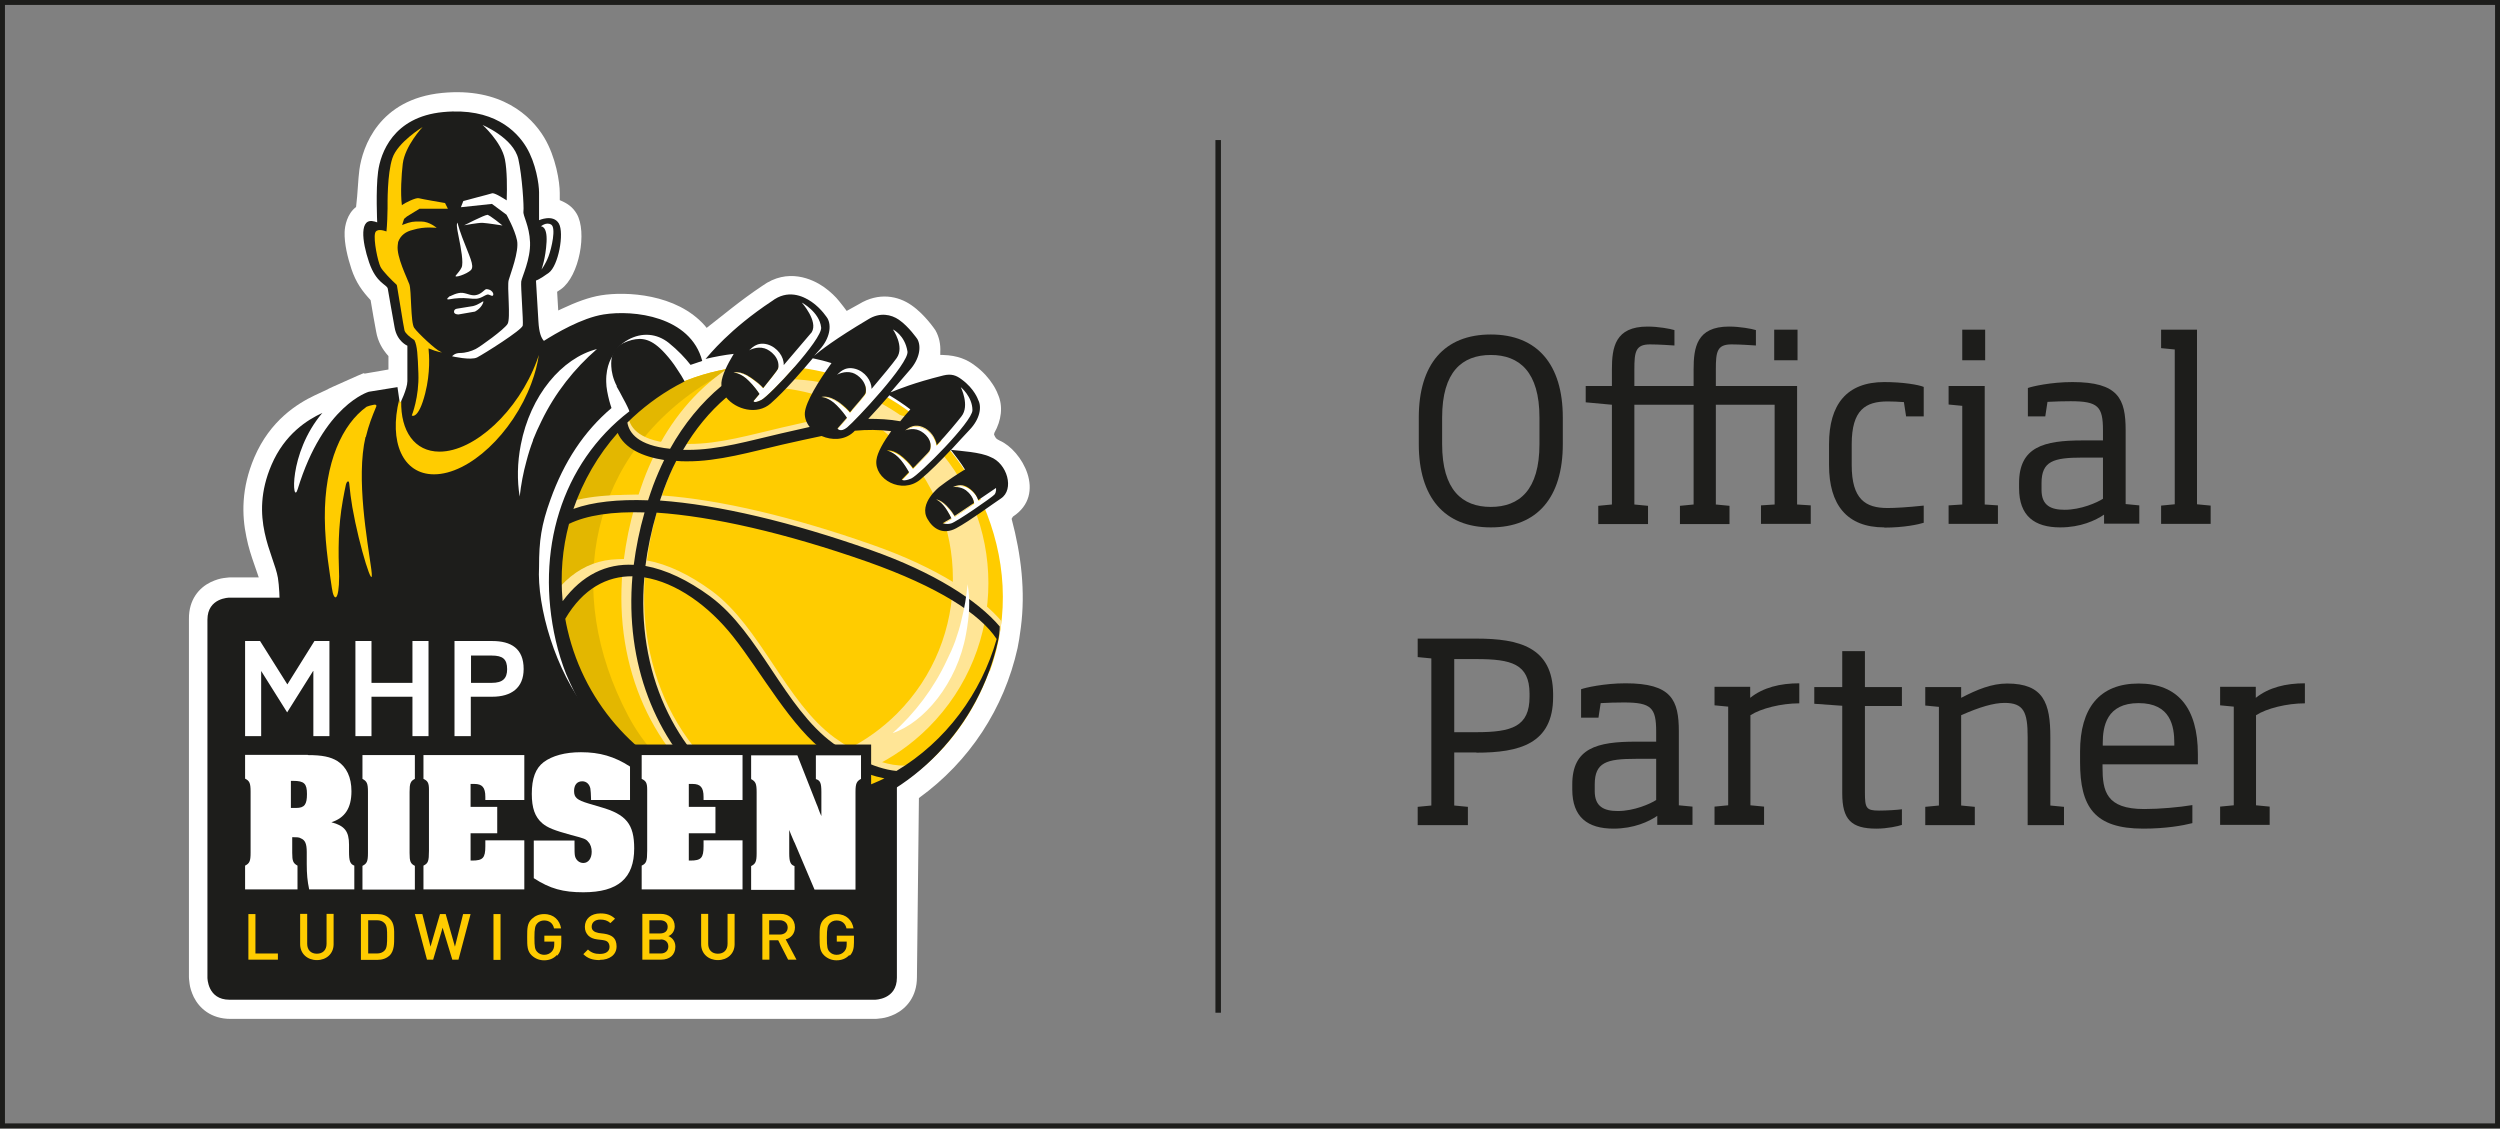
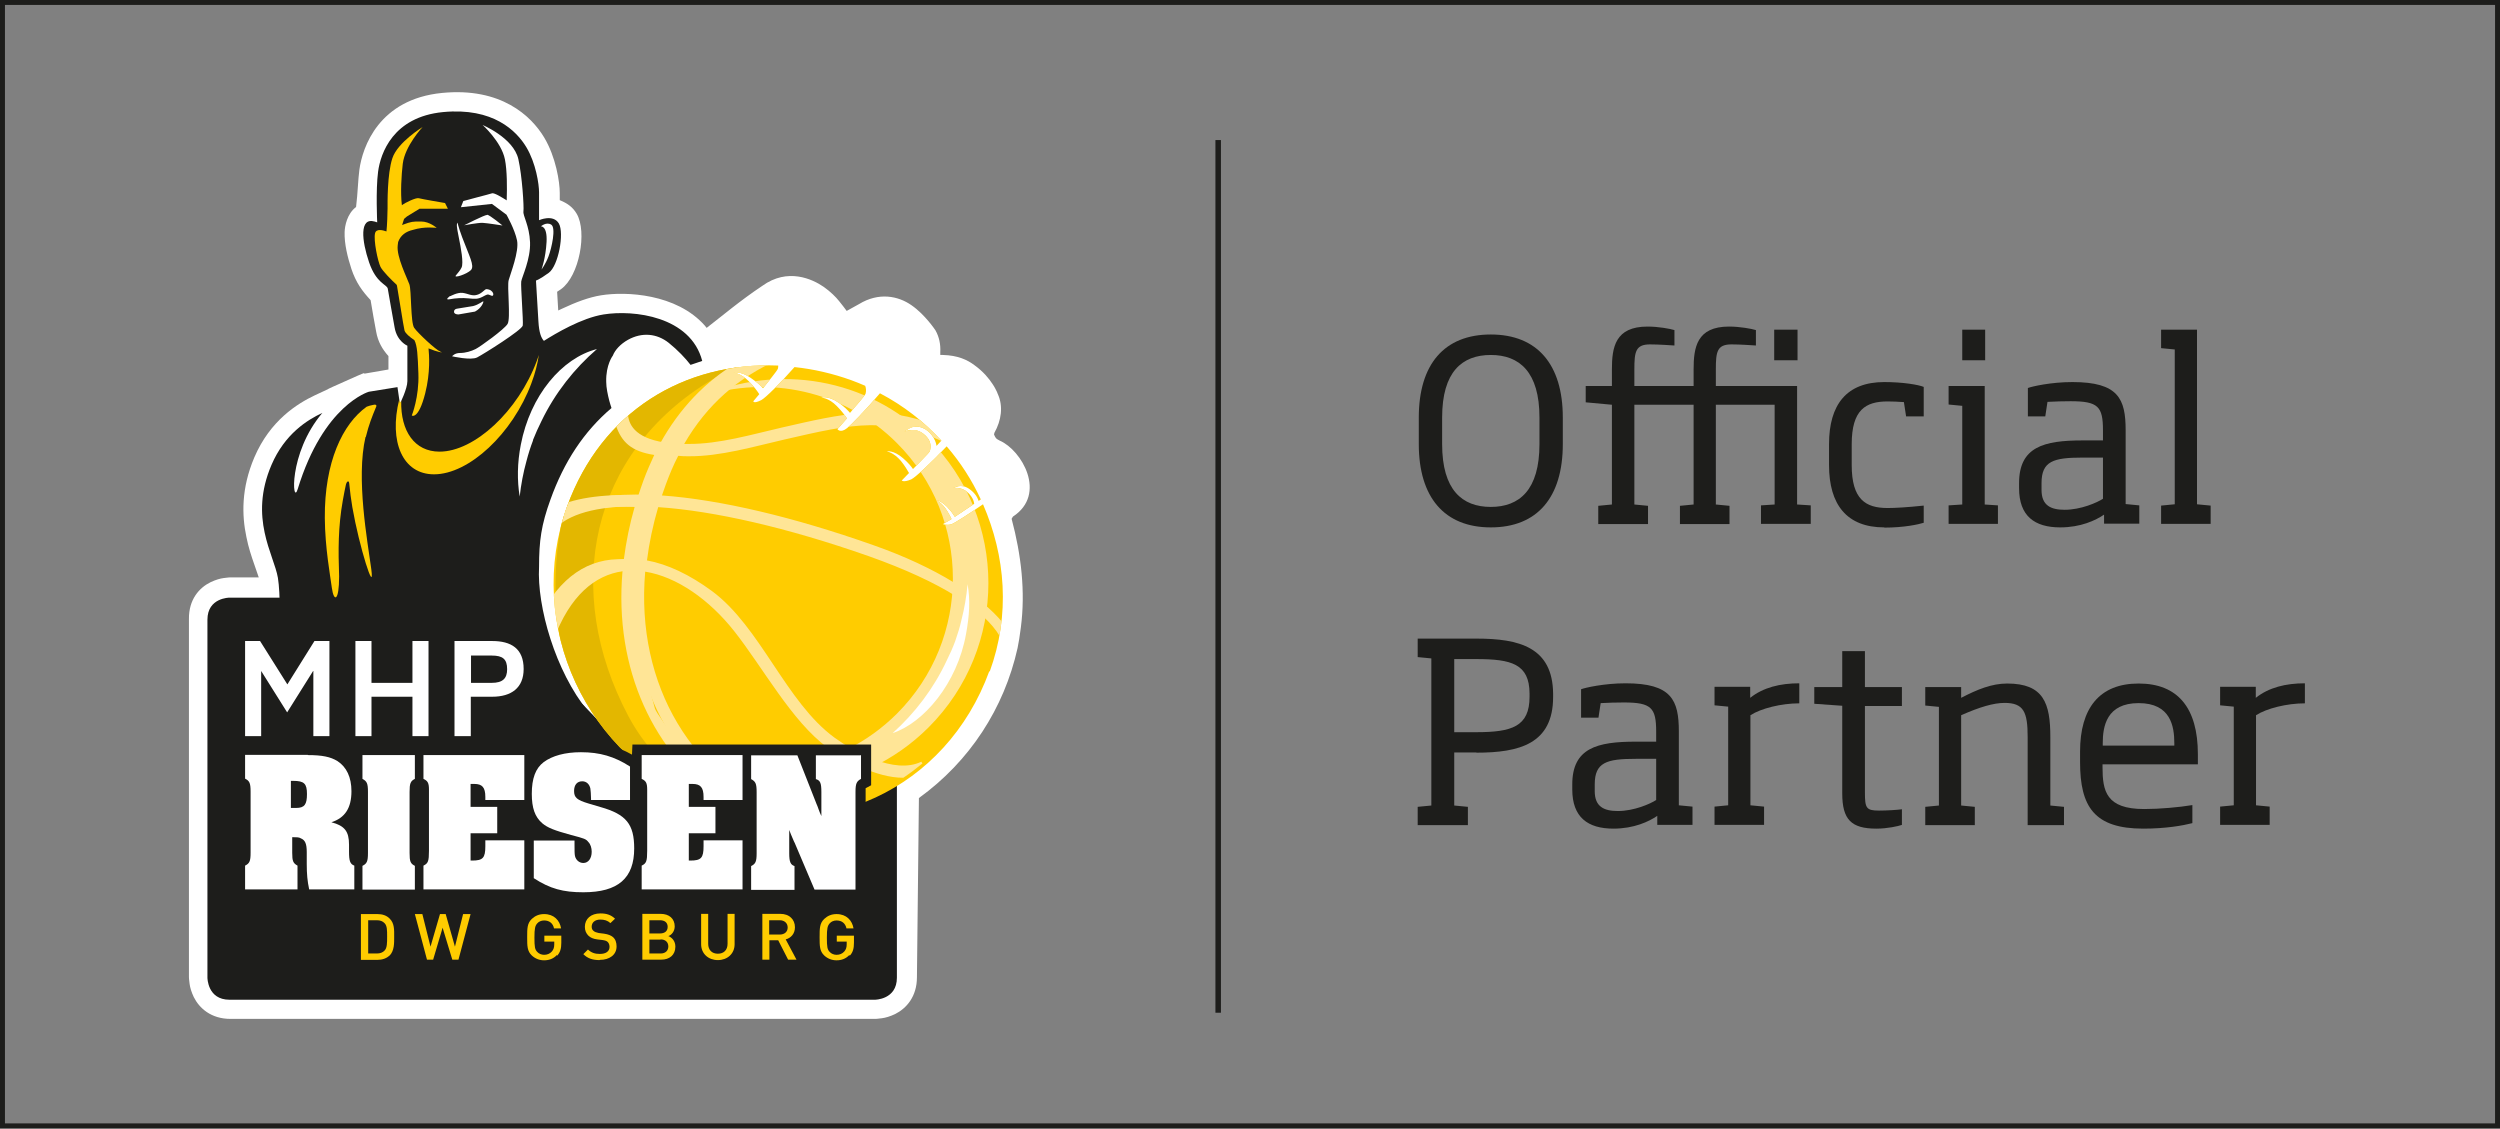
<svg xmlns="http://www.w3.org/2000/svg" id="a" viewBox="0 0 113.53 51.25">
  <rect x="0" y="0" width="113.53" height="51.25" fill="#808080" stroke="none" />
  <defs>
    <style>.c,.d{fill:#fc0;}.d{fill-rule:evenodd;}.e{fill:#e3b700;}.f{stroke-width:.23px;}.f,.g{fill:none;stroke:#1d1d1b;stroke-miterlimit:10;}.g{stroke-width:.25px;}.h{fill:#1d1d1b;}.i{fill:#fff;}.j{clip-path:url(#b);}.k{fill:#ffe596;}</style>
    <clipPath id="b">
      <path class="c" d="M44.93,30.47c-1.96,5.38-7.53,7.95-12.91,5.99-5.38-1.96-8.22-8.11-6.26-13.48,1.56-4.28,5.29-6.55,9.58-6.38,0,.04,0,.08-.01.13-.02.1-.5.66-.68.9-.1-.12-.3-.29-.56-.47-.51-.35-.79-.23-.79-.23,0,0,.33,0,.7.38.23.23.39.45.48.59l-.27.32s0,.13.36-.05c.18-.09.87-.77,1.51-1.5.86.09,1.73.29,2.59.6.21.08.42.16.62.25.04.11.05.22.02.35-.02.1-.52.64-.71.88-.1-.12-.26-.28-.51-.46-.51-.35-.79-.23-.79-.23,0,0,.33,0,.7.38.21.21.37.42.46.56l-.43.49s.13.2.44-.05c.18-.14.86-.84,1.49-1.58,1.07.56,2,1.29,2.79,2.15l-.22.24c-.04-.31-.3-.69-.64-.82-.47-.19-.74.14-.82.17,0,0,.35-.16.68-.01.25.11.62.44.48.88-.01.05-.14.19-.3.35-.1.1-.21.22-.3.31l-.17.17c-.08-.12-.22-.29-.45-.49-.45-.39-.74-.31-.74-.31,0,0,.31.04.64.43.17.21.29.41.37.55l-.33.34s.08.1.43-.05c.18-.08.93-.78,1.61-1.5.63.73,1.15,1.54,1.55,2.41l-.1.07c-.06-.2-.21-.4-.43-.55-.38-.26-.65-.05-.72-.04,0,0,.31-.05.58.14.15.11.35.34.37.58-.3.2-.63.42-.88.59-.06-.09-.13-.21-.24-.33-.35-.42-.6-.42-.6-.42,0,0,.26.1.5.5.09.14.15.26.19.35-.13.09-.39.22-.39.23,0,0,.16.07.38.01.14-.04.9-.54,1.44-.91,1.02,2.35,1.25,5.01.3,7.61Z" />
    </clipPath>
  </defs>
  <rect class="f" x=".11" y=".11" width="113.31" height="51.02" />
  <path class="i" d="M16.54,16.97l1.1-.19v-.61c-.27-.3-.48-.65-.56-1.12-.06-.31-.18-.99-.25-1.42-.38-.41-.66-.79-.87-1.41-.17-.52-.33-1.15-.31-1.69.01-.27.11-.82.52-1.13.08-.66.09-1.25.15-1.69.14-1.04.89-3.21,3.76-3.49,2.67-.26,4.04,1.04,4.63,2.02.54.9.71,2.04.71,2.52v.33c.37.15.6.33.77.62.48.82.12,2.82-.71,3.42l-.18.12.05.85.17-.08c.64-.3,1.22-.52,1.78-.61,1.12-.18,3.42-.08,4.71,1.38l.08.1c.69-.53,1.51-1.23,2.53-1.91,1.15-.83,2.27-.31,2.79.05.31.22.55.46.7.65.1.12.29.37.34.44l.56-.31c.9-.55,1.78-.37,2.38.05.32.22.59.51.76.71.19.22.33.43.33.43.17.3.24.64.22.99v.13s.12,0,.12,0c.68.02,1.11.22,1.44.47.4.29.66.61.82.86.09.13.15.26.19.34l.04.1c.26.56.16,1.21-.15,1.76l-.02.08c.06.15.11.2.17.23.03.02.06.03.09.05,1,.43,2.16,2.43.6,3.45l-.06.1c.44,1.65.63,3.31.42,4.93-.05.41-.1.69-.15.94-.61,2.74-2.18,5.15-4.48,6.81l-.09,8.14c0,.89-.49,1.42-.99,1.67-.23.11-.44.17-.6.19-.19.03-.31.03-.31.03H10.47c-.89,0-1.42-.49-1.67-.99-.11-.23-.17-.44-.19-.6-.03-.19-.03-.31-.03-.31v-16.26c-.01-.89.47-1.42.98-1.67.23-.11.44-.17.6-.19.19-.03.31-.03.31-.03h1.28l-.2-.58c-.13-.37-.27-.79-.36-1.25-.21-.99-.24-2.21.36-3.62.72-1.68,1.95-2.44,2.75-2.82l.58-.27.05-.03s.1-.05.17-.08c.15-.07.35-.15.56-.25.42-.19.83-.37.88-.38Z" />
  <path class="h" d="M9.42,28.14c0-1,1-1,1-1h11.35c1,0,1,1,1,1l4.76,4.96c1.01,1.02,2.05,2.7,3.47,3.22,3.4,1.24,7.02.58,9.73-1.42v9.5c0,1-1,1-1,1H10.42c-1,0-1-1-1-1v-16.25Z" />
  <path class="h" d="M24.2,19.99c.12-.3.25-.59.39-.87.62-1.28,1.49-2.38,2.52-3.27-1.6.41-3.03,2.11-3.46,4.35-.16.82-.17,1.62-.05,2.35.06-.54.16-1.08.31-1.62.08-.31.18-.63.3-.94ZM20.78,10.11c-.05.07-.05.16.05.65.1.49.23,1.18.13,1.39-.06.13-.18.26-.26.36-.11.14.51-.06.69-.25.17-.19-.08-.63-.4-1.48-.2-.54-.21-.67-.21-.67ZM20.44,13.44s-.28.2-.02.15c.26-.05.57-.07.86-.04.29.03.41.04.63-.07.22-.11.21-.14.39-.06.17.09.15-.27-.21-.29-.08,0-.2.2-.43.26-.23.07-.41-.06-.65-.09-.24-.03-.56.15-.56.15ZM21.48,13.9l-.74.12c-.1.02-.13.09-.12.15,0,.07.09.11.2.11l.75-.13c.3-.16.39-.42.38-.46,0-.04-.21.15-.47.21ZM21.89,5.65s.88.78,1.04,1.59c.1.5.1,1.29.08,1.86-.16-.1-.56-.36-.67-.32-.15.05-1.22.32-1.3.35l-.11.28,1.41-.15.66.49s.38.67.48,1.17c.1.5-.3,1.51-.38,1.8-.08.29.1,1.74-.05,1.99-.15.25-1.25,1.04-1.45,1.14-.2.1-.46.18-.71.18s-.36.15-.36.15c0,0,.86.2,1.14.05.29-.15,2.05-1.25,2.07-1.45.03-.2-.1-1.8-.07-2,.03-.2.43-1.01.4-1.78-.03-.76-.33-1.2-.3-1.4.03-.2-.06-1.62-.23-2.37-.22-.98-1.66-1.57-1.66-1.57ZM22.12,9.76c-.12,0-1.04.47-1.04.47,0,0,.64-.12.84-.11.2.01.9.12.9.12,0,0-.58-.48-.7-.49ZM24.56,10.28s.3-.04.26.71c-.04.74-.23,1.25-.23,1.25,0,0,.18-.23.32-.6.14-.37.35-1.3.12-1.44-.23-.14-.48.09-.48.09ZM26.67,32.28c-.08-.17-14.39.07-14.39.07.3-.15.57-4.71.34-6.11-.18-1.06-1.33-2.71-.29-5.13.6-1.4,1.62-2.04,2.31-2.36-1.57,1.85-1.36,4.26-1.12,3.46,1.17-3.83,3.23-4.42,3.23-4.42l1.3-.21.11.76s.34-.68.34-1.03,0-1.61,0-1.61c0,0-.47-.19-.58-.83-.08-.4-.27-1.56-.31-1.76-.04-.2-.52-.23-.85-1.2-.33-.97-.45-2.05.25-1.85.05.01.12.04.12.04,0,0-.07-1.47.04-2.3.11-.84.68-2.49,2.95-2.71,2.28-.22,3.34.86,3.78,1.59.44.73.58,1.69.58,2.06v1.26s.64-.29.9.15c.25.44-.02,1.92-.46,2.24-.44.32-.58.35-.58.35,0,0,.07,1.15.11,1.84.03.54.13.77.25.9.52-.33,1.71-1.04,2.71-1.2,1.36-.22,3.95.08,4.48,2.11-.19.06-.42.15-.53.18-.24-.31-.58-.67-.99-1-.54-.43-1.22-.49-1.85-.14-.34.19-.59.46-.69.72,0,0-.32.41-.3,1.19,0,.26.07.59.14.86.03.12.07.23.1.33-1.26,1.07-2.16,2.45-2.77,4.15-.42,1.16-.52,1.88-.52,3.06-.1,1.81.74,4.74,2.22,6.56Z" />
-   <polygon class="c" points="11.28 43.58 11.28 41.51 11.6 41.51 11.6 43.3 12.62 43.3 12.62 43.58 11.28 43.58" />
-   <path class="c" d="M14.39,43.6c-.43,0-.76-.29-.76-.72v-1.38h.32v1.36c0,.28.17.45.44.45s.44-.17.44-.45v-1.36h.32v1.38c0,.43-.33.72-.76.72Z" />
  <path class="c" d="M17.47,41.93c-.09-.1-.21-.14-.36-.14h-.39v1.51h.39c.15,0,.27-.04.36-.14.11-.12.11-.34.11-.63s0-.48-.11-.6ZM17.69,43.39c-.13.13-.33.2-.55.2h-.75v-2.08h.75c.22,0,.41.06.55.2.23.22.21.53.21.83s.01.63-.21.86Z" />
  <polygon class="c" points="20.82 43.58 20.54 43.58 20.1 42.13 19.67 43.58 19.39 43.58 18.84 41.51 19.18 41.51 19.55 42.99 19.98 41.51 20.24 41.51 20.66 42.99 21.03 41.51 21.37 41.51 20.82 43.58" />
-   <rect class="c" x="22.41" y="41.51" width=".32" height="2.08" />
  <path class="c" d="M25.29,43.37c-.16.17-.36.24-.58.24s-.41-.08-.56-.22c-.21-.2-.21-.43-.21-.83s0-.63.21-.83c.15-.14.33-.22.56-.22.45,0,.71.29.77.65h-.32c-.05-.23-.21-.36-.45-.36-.13,0-.24.05-.31.13-.1.11-.13.23-.13.65s.02.54.13.65c.07.08.19.13.31.13.14,0,.26-.05.35-.15.08-.09.11-.19.11-.33v-.12h-.45v-.27h.77v.32c0,.27-.05.44-.19.59Z" />
  <path class="c" d="M27.24,43.6c-.32,0-.55-.07-.75-.27l.21-.21c.16.15.32.2.54.2.28,0,.44-.12.44-.32,0-.09-.03-.17-.08-.22-.05-.05-.11-.07-.23-.09l-.25-.03c-.17-.02-.31-.08-.4-.17-.1-.1-.16-.23-.16-.4,0-.36.27-.61.71-.61.28,0,.48.07.66.24l-.21.2c-.13-.12-.28-.16-.46-.16-.25,0-.39.14-.39.32,0,.08.02.14.08.19.05.05.14.08.24.1l.24.03c.2.03.31.08.4.15.12.1.17.25.17.43,0,.38-.32.61-.76.61Z" />
  <path class="c" d="M29.97,41.79h-.48v.6h.48c.21,0,.35-.1.35-.3s-.14-.3-.35-.3ZM30,42.67h-.51v.63h.51c.22,0,.35-.13.35-.32s-.13-.32-.35-.32ZM30.03,43.58h-.86v-2.08h.83c.39,0,.64.22.64.57,0,.22-.14.39-.29.44.16.06.32.22.32.48,0,.38-.27.59-.64.59Z" />
  <path class="c" d="M32.6,43.6c-.43,0-.76-.29-.76-.72v-1.38h.32v1.36c0,.28.17.45.44.45s.44-.17.44-.45v-1.36h.32v1.38c0,.43-.33.72-.76.72Z" />
-   <path class="c" d="M35.41,41.79h-.48v.65h.48c.21,0,.36-.12.36-.32s-.15-.33-.36-.33ZM35.79,43.58l-.45-.88h-.4v.88h-.32v-2.08h.82c.4,0,.66.25.66.61,0,.3-.19.49-.42.55l.49.92h-.38Z" />
+   <path class="c" d="M35.41,41.79h-.48v.65h.48c.21,0,.36-.12.36-.32s-.15-.33-.36-.33ZM35.79,43.58l-.45-.88h-.4v.88h-.32v-2.08h.82c.4,0,.66.25.66.61,0,.3-.19.49-.42.55l.49.92h-.38" />
  <path class="c" d="M38.57,43.37c-.16.17-.36.24-.58.24s-.41-.08-.56-.22c-.21-.2-.21-.43-.21-.83s0-.63.21-.83c.15-.14.33-.22.56-.22.45,0,.71.29.77.65h-.32c-.05-.23-.21-.36-.45-.36-.13,0-.24.05-.31.13-.1.11-.13.23-.13.65s.02.54.13.65c.07.08.19.13.31.13.14,0,.26-.05.35-.15.08-.09.11-.19.11-.33v-.12h-.45v-.27h.78v.32c0,.27-.05.44-.19.59Z" />
  <path class="d" d="M24.47,16.12c-.06.41-.17.84-.34,1.29-.85,2.28-2.83,4.13-4.42,4.13-1.42,0-2.06-1.47-1.58-3.4,0,.06.02.09.02.12,0,.05.03.02.07-.05-.03,1.36.6,2.3,1.74,2.3,1.59,0,3.58-1.85,4.42-4.13.03-.09.06-.17.09-.26Z" />
  <path class="c" d="M16.6,19.84c-.44,1.88.09,4.74.26,6,.17,1.26-.55-1.02-.86-2.81-.14-.82-.12-1.13-.17-1.16-.04-.03-.09.02-.12.13-.04.19-.09.42-.14.71-.22,1.23-.21,2.28-.17,3.47,0,1.14-.24,1.17-.33.52-.07-.54-.31-1.82-.32-3.17-.02-2.55.81-4.28,1.9-5.06l.15-.05.18-.04s.08-.02.1.02c.03.03.01.04-.01.1-.17.41-.32.78-.46,1.35Z" />
  <path class="c" d="M18,12.92c-.19-.17-.62-.6-.72-.8-.13-.27-.32-1.21-.25-1.52.05-.24.38-.14.52-.09.03-.27.05-.83.05-1.05,0-.2-.02-1.56.22-2.28.24-.72,1.37-1.41,1.37-1.41,0,0-.8.85-.9,1.67-.06.51-.11,1.31-.04,1.88.15-.12.64-.35.76-.32.15.04,1.13.21,1.2.22l.13.26h-1.29s-.57.35-.57.35l-.13.11s-.04.11-.09.28l.05-.02c.34-.13.45-.15.82-.14.38,0,.7.29.7.29,0,0-.54-.08-1.08.09-.31.07-.56.24-.67.55l-.02.16c-.06.51.43,1.48.53,1.76.1.28.05,1.74.22,1.98.17.24.98,1,1.19,1.08.21.08-.19,0-.49-.13l-.05-.02c.03.3.09,1.09-.15,2.04-.31,1.22-.61,1.01-.61,1.01,0,0,.34-.84.3-1.91-.03-.84-.05-1.25-.18-1.51-.22-.15-.41-.31-.45-.44-.05-.2-.3-1.83-.34-2.02,0-.02-.01-.04-.02-.06Z" />
  <path class="c" d="M44.93,30.47c-1.96,5.38-7.53,7.95-12.91,5.99-5.38-1.96-8.22-8.11-6.26-13.48,1.56-4.28,5.29-6.55,9.58-6.38,0,.04,0,.08-.01.13-.02.1-.5.66-.68.9-.1-.12-.3-.29-.56-.47-.51-.35-.79-.23-.79-.23,0,0,.33,0,.7.38.23.23.39.45.48.59l-.27.32s0,.13.36-.05c.18-.09.87-.77,1.51-1.5.86.09,1.73.29,2.59.6.21.08.42.16.62.25.04.11.05.22.02.35-.02.1-.52.64-.71.88-.1-.12-.26-.28-.51-.46-.51-.35-.79-.23-.79-.23,0,0,.33,0,.7.38.21.21.37.42.46.56l-.43.49s.13.2.44-.05c.18-.14.86-.84,1.49-1.58,1.07.56,2,1.29,2.79,2.15l-.22.24c-.04-.31-.3-.69-.64-.82-.47-.19-.74.14-.82.17,0,0,.35-.16.68-.01.25.11.62.44.48.88-.01.05-.14.19-.3.35-.1.1-.21.22-.3.31l-.17.17c-.08-.12-.22-.29-.45-.49-.45-.39-.74-.31-.74-.31,0,0,.31.04.64.43.17.21.29.41.37.55l-.33.34s.08.1.43-.05c.18-.08.93-.78,1.61-1.5.63.73,1.15,1.54,1.55,2.41l-.1.07c-.06-.2-.21-.4-.43-.55-.38-.26-.65-.05-.72-.04,0,0,.31-.05.58.14.15.11.35.34.37.58-.3.2-.63.42-.88.59-.06-.09-.13-.21-.24-.33-.35-.42-.6-.42-.6-.42,0,0,.26.1.5.5.09.14.15.26.19.35-.13.09-.39.22-.39.23,0,0,.16.07.38.01.14-.04.9-.54,1.44-.91,1.02,2.35,1.25,5.01.3,7.61Z" />
  <g class="j">
    <path class="e" d="M40.21,16.02c-2.81-.56-6.98-1.71-9.55-.18-5.56,3.32-7.09,12.12-3.48,17.83,2.15,3.41,10.22,3.33,13.89,3.74-3.27-.66-9.66.53-12.54-4.9-3.01-5.68-1.76-11.95,3.81-15.27,2.24-1.34,5.39-1.5,7.87-1.22Z" />
    <path class="k" d="M42.17,33.03c-3.11,3.11-7.87,3.54-11.45,1.31,0-.1,0-.19,0-.29,3.25,1.61,7.3,1.06,10.01-1.64,3.39-3.39,3.39-8.9,0-12.29-2.4-2.4-5.85-3.1-8.86-2.11,3.4-1.51,7.52-.87,10.3,1.92,3.62,3.62,3.62,9.48,0,13.1Z" />
    <path class="k" d="M42.55,19.35c.32.32.63.66.9,1.02l-.13-.07c-2.89-1.49-4.64-1.04-7.7-.34-1.39.32-2.91.77-4.34.76-.16,0-.32,0-.48-.02-.21.4-.39.83-.56,1.29-.06.17-.12.34-.18.51,2.65.19,5.98.98,9.58,2.25,2.91,1.02,4.91,2.33,5.9,3.53-.03.25-.08.36-.14.61-.69-1.17-2.61-2.45-5.94-3.63-3.73-1.31-7.04-2.06-9.57-2.23-.24.82-.41,1.63-.51,2.42.93.17,1.93.64,2.95,1.39,2.21,1.63,3.36,5.05,5.57,6.66.85.62,2.72,1.69,3.94,1.09l.05.08c-.28.23-.57.45-.87.65-1.24,0-2.62-.78-3.45-1.38-1.6-1.16-2.94-3.65-4.23-5.28-1.12-1.42-2.6-2.47-4.04-2.7-.45,5.2,2.19,9.47,6.53,11.09-.45.03-.91.02-1.37-.01-3.88-2.01-6.12-6.2-5.7-11.13-1.28-.01-2.49.69-3.33,2.45-.14.29-.23.53-.28.69-.08-.32-.14-.65-.18-.98.93-1.9,2.27-2.77,3.85-2.69.1-.78.26-1.58.49-2.38-1.91-.06-3.32.25-4.05.95.07-.26.16-.52.25-.78l.03-.07c.93-.5,2.28-.69,3.94-.63.07-.22.15-.44.23-.67.15-.41.32-.79.49-1.16-1.04-.16-1.9-.58-2.16-1.37.16-.15.32-.3.48-.42.05.49.39,1.12,1.94,1.28.89-1.61,2.07-2.84,3.54-3.71.44-.05.89-.08,1.34-.08-1.81.79-3.24,2.04-4.27,3.82h.2c1.39.01,2.87-.43,4.22-.74,2.83-.65,4.59-1.07,7.05-.08Z" />
    <path class="k" d="M28.8,25.97c-.16,1.86.07,3.6.64,5.14.14.48.26.89.3,1.06.09.35,2.44,3.34,3.17,4.26-3.23-2.18-5.03-6.04-4.64-10.5-1.28-.01-2.49.69-3.33,2.45-.14.29-.23.53-.28.69-.08-.32-.14-.65-.18-.98.93-1.9,2.27-2.77,3.85-2.69.1-.78.26-1.58.49-2.38-1.91-.06-3.32.25-4.05.95.07-.26.16-.52.25-.78l.03-.07c.93-.5,2.28-.69,3.94-.63.07-.22.15-.44.23-.67.15-.41.32-.79.49-1.16-1.04-.16-1.49-.58-1.75-1.37.16-.15-.1-.3.07-.42.05.49.39,1.12,1.94,1.28.89-1.61,2.07-2.84,3.54-3.71.44-.05.89-.08,1.34-.08-1.81.79-3.24,2.04-4.27,3.82h.2s.12,0,.12,0c-.12.19-.24.37-.34.54-.09,0-.17,0-.26-.01-.21.4-.39.83-.56,1.29-.06.17-.12.34-.18.51h.17c-.05.18-.1.36-.15.55h-.19c-.24.81-.41,1.62-.51,2.41.06.01.12.02.18.04-.03.2-.06.37-.08.51-.05-.01-.11-.02-.16-.03Z" />
  </g>
-   <path class="h" d="M28.02,17.55c-.19-.35-.25-.69-.26-.91-.05-.79.39-1.05.93-1.2.46-.11.89-.08,1.52.62.19.21.37.44.51.66.17.25.3.46.37.6-.14.08-.23.12-.36.19-.83.46-1.58,1.03-2.24,1.68.08.47.48,1.04,1.94,1.19.63-1.13,1.42-2.09,2.33-2.85,0-.05,0-.1,0-.15.03-.34.26-.81.56-1.31-.43.05-.86.13-1.28.23.17-.18,1.07-1.34,3.02-2.63.7-.53,1.38-.25,1.8.04.45.31.72.75.72.75.18.32.12.89-.36,1.42l-.25.28c.28-.24.96-.77,2.46-1.66.53-.33,1.04-.22,1.39.02.45.31.84.88.84.88.18.32.12.89-.36,1.42-.19.21-.5.59-.86,1,.37-.15,1.04-.43,2.4-.77.37-.09.59,0,.83.18.59.43.75.93.75.93.17.31.09.86-.39,1.36-.21.22-.51.55-.84.91.43.05,1.33.1,1.78.32.77.29,1.11,1.48.48,1.89-.35.23-1.4,1.01-2.03,1.35-.58.31-1.04.04-1.3-.42-.42-.71.54-1.46.54-1.46.4-.31.83-.59,1.16-.79-.17-.28-.44-.63-.64-.89-.45.48-.93.97-1.39,1.35-.84.69-2.1-.02-1.99-.89.04-.34.32-.82.67-1.31-.56-.07-1.1-.07-1.65-.02l-.07.07c-.41.37-.98.37-1.44.17-.55.11-1.14.25-1.78.39-1.39.32-2.91.77-4.34.76-.16,0-.32,0-.48-.02-.21.4-.39.83-.56,1.29-.06.17-.12.34-.18.51,2.65.19,5.98.98,9.58,2.25,2.86,1.01,4.84,2.28,5.85,3.47,0,.21-.03.42-.08.67-.85,3.81-3.78,7.08-7.86,8.02-4.54,1.05-8.78-1.2-11.02-5.02-.23-.42-.49-.95-.73-1.51-.19-.48-.35-.99-.47-1.51-.94-4.07.25-8.05,3.34-10.42,0-.03-.11-.28-.3-.62-.08-.16-.18-.34-.29-.53ZM32.27,27.1c2.21,1.63,3.36,5.05,5.57,6.66.62.45,1.8,1.15,2.87,1.25,2.24-1.34,3.85-3.52,4.55-5.99-.75-1.14-2.65-2.37-5.87-3.51-3.73-1.31-7.04-2.06-9.57-2.23-.24.82-.41,1.63-.51,2.42.93.17,1.93.64,2.95,1.39ZM40.17,35.35c-1.03-.21-2.04-.72-2.64-1.15-1.6-1.16-2.94-3.65-4.23-5.28-1.12-1.42-2.6-2.47-4.04-2.7-.37,4.29,1.37,7.96,4.43,10.02,1.34.26,2.76.25,4.17-.08.74-.17,1.65-.49,2.3-.81ZM28.72,26.17c-1.15-.01-2.24.55-3.05,1.93.03.16.06.33.1.49.81,3.52,3.38,6.18,6.56,7.28-2.57-2.26-3.95-5.74-3.61-9.7ZM25.56,27.29c.87-1.17,1.97-1.71,3.22-1.64.1-.78.26-1.58.49-2.38-1.46-.05-2.63.13-3.43.52-.3,1.12-.4,2.3-.29,3.5ZM30.16,20.89c-.98-.15-1.8-.53-2.11-1.23-.89,1-1.57,2.18-2.01,3.45.88-.32,2.03-.44,3.39-.39.07-.22.15-.44.23-.67.15-.4.32-.79.5-1.16ZM40.88,19.13c.15-.19.31-.37.46-.54-.3-.23-.62-.44-.95-.64-.3.35-.64.73-.96,1.07.48,0,.96.02,1.45.11ZM36.77,19.39c-.15-.19-.24-.42-.22-.66.05-.49.61-1.41,1.21-2.24-.28-.09-.56-.16-.85-.22-.5.59-1.23,1.45-1.91,2.05-.62.55-1.59.27-2.02-.27-.76.65-1.41,1.44-1.96,2.38h.2c1.39.01,2.87-.43,4.22-.74.47-.11.91-.21,1.32-.3ZM43.28,22.12s.31-.05.58.14c.15.11.35.34.37.58-.3.2-.63.42-.88.59-.06-.09-.13-.21-.24-.33-.35-.42-.6-.42-.6-.42,0,0,.26.1.5.5.09.14.15.26.19.35-.13.09-.39.22-.39.23,0,0,.16.07.38.01.22-.05,1.87-1.19,1.97-1.31.1-.12.07-.3.07-.3l-.81.55c-.06-.2-.21-.4-.43-.55-.38-.26-.65-.05-.72-.04ZM41.07,19.56s.35-.16.68-.01c.25.11.62.44.48.88-.01.05-.14.19-.3.35-.1.1-.21.22-.3.31l-.17.17c-.08-.12-.22-.29-.45-.49-.45-.39-.74-.31-.74-.31,0,0,.31.04.64.43.17.21.29.41.37.55l-.33.34s.08.1.43-.05c.35-.15,2.78-2.58,2.78-3.1,0-.62-.53-1.05-.53-1.05,0,0,.42.84.03,1.33-.18.23-.63.78-1.12,1.3-.04-.31-.3-.69-.64-.82-.47-.19-.74.14-.82.17ZM38.01,17.02s.34-.2.7-.09c.27.08.69.45.6.91-.02.1-.52.64-.71.88-.1-.12-.26-.28-.51-.46-.51-.35-.79-.23-.79-.23,0,0,.33,0,.7.38.21.21.37.42.46.56l-.43.49s.13.2.44-.05c.37-.3,2.83-2.92,2.74-3.45-.12-.75-.66-1-.66-1,0,0,.54.78.17,1.3-.17.24-.67.85-1.14,1.4,0-.37-.3-.79-.74-.91-.51-.14-.75.22-.83.27ZM34.02,15.91s.34-.2.7-.09c.27.08.71.44.62.9-.02.1-.5.66-.68.9-.1-.12-.3-.29-.56-.47-.51-.35-.79-.23-.79-.23,0,0,.33,0,.7.38.23.23.39.45.48.59l-.27.32s0,.13.36-.05c.36-.18,2.77-2.75,2.71-3.29-.08-.71-.88-1.13-.88-1.13,0,0,.76.85.45,1.35l-1.27,1.49c.02-.37-.29-.81-.74-.94-.51-.14-.75.22-.83.27Z" />
  <path class="i" d="M43.38,29.11c.11-.32.21-.63.28-.95.14-.54.23-1.09.28-1.63.13.73.08,1.44-.07,2.26-.4,2.25-1.93,4.04-3.33,4.5,1.01-.91,1.86-2.02,2.46-3.31.14-.28.27-.57.38-.87Z" />
  <path class="h" d="M39.31,35.79s0,.1,0,.17v4.92h-2.69l-.1-.24v.24h-7.81v-.57c-.49.47-1.23.69-2.17.69-1.02,0-1.71-.19-2.54-.72l-.22-.14v-2.46h.49c-.43-.41-.58-.96-.58-1.63,0-.77.19-1.42.74-1.82.51-.38,1.21-.54,2-.54.85,0,1.56.18,2.27.58l.02-.46h10.84v1.85l-.24.13Z" />
  <path class="i" d="M13.21,36.69h.24c.38,0,.49-.16.49-.63s-.12-.6-.63-.6h-.1v1.24ZM13.98,34.29c.65,0,1.03.08,1.34.27.42.27.64.74.64,1.37,0,.76-.29,1.21-.91,1.41.6.16.8.41.8,1.02v.32c0,.42.05.56.24.63v1.08h-2.05c-.08-.38-.11-.69-.11-1.15v-.38c0-.06,0-.12,0-.16,0-.38-.07-.55-.27-.63-.08-.05-.16-.05-.39-.05v.71c0,.37.04.47.24.58v1.08h-2.38v-1.08c.2-.1.25-.2.25-.58v-2.78c0-.39-.05-.49-.25-.59v-1.08h2.85Z" />
  <path class="i" d="M18.84,34.29v1.08c-.2.1-.24.21-.24.59v2.78c0,.38.04.48.24.58v1.08h-2.38v-1.08c.2-.1.25-.2.25-.58v-2.78c0-.39-.05-.48-.25-.59v-1.08h2.38Z" />
  <path class="i" d="M23.81,34.29v2.04h-1.77v-.14c0-.43-.14-.59-.5-.59h-.17v1.04h1.21v1.2h-1.21v1.24h.07c.49,0,.6-.12.6-.65v-.27h1.77v2.23h-4.58v-1.08c.21-.1.25-.2.25-.67v-2.79c0-.3-.06-.39-.25-.48v-1.08h4.58Z" />
  <path class="i" d="M26.39,34.16c.84,0,1.51.19,2.22.65v1.52h-1.77v-.06c0-.2-.02-.37-.03-.46-.04-.19-.17-.33-.37-.33-.23,0-.37.16-.37.44,0,.3.13.41.66.57l.54.16c1.17.33,1.53.78,1.53,1.88,0,1.35-.73,1.99-2.31,1.99-.92,0-1.51-.16-2.25-.64v-1.71h1.85v.16c0,.3,0,.44.02.54.04.18.19.32.38.32.23,0,.38-.21.38-.51,0-.17-.05-.34-.15-.44-.11-.14-.17-.16-.78-.32-.77-.21-1.07-.33-1.31-.53-.34-.29-.48-.7-.48-1.34,0-.7.17-1.16.54-1.44.39-.29.97-.45,1.69-.45Z" />
  <path class="i" d="M33.72,34.29v2.04h-1.77v-.14c0-.43-.14-.59-.5-.59h-.17v1.04h1.21v1.2h-1.21v1.24h.07c.49,0,.6-.12.6-.65v-.27h1.77v2.23h-4.58v-1.08c.21-.1.25-.2.25-.67v-2.79c0-.3-.06-.39-.25-.48v-1.08h4.58Z" />
  <path class="i" d="M39.1,34.29v1.08c-.2.11-.25.21-.25.59v4.44h-1.86l-.9-2.12s-.02-.05-.04-.08c-.1-.23-.17-.4-.21-.51v1.06c0,.39.06.52.24.58v1.08h-1.97v-1.08c.2-.1.25-.2.25-.58v-2.78c0-.39-.05-.48-.25-.59v-1.08h2.1l.87,2.21.05.12.05.14.05.13q.05.11.07.16v-1.09c0-.41-.05-.53-.25-.59v-1.08h2.02Z" />
  <path class="i" d="M16.87,31.64v1.79h-.73v-4.32h.73v1.9h1.86v-1.9h.73v4.32h-.73v-1.79h-1.86ZM20.65,29.11h1.7c.86,0,1.43.34,1.43,1.27,0,.86-.56,1.26-1.43,1.26h-.97v1.79h-.74v-4.32ZM21.39,31.01h.94c.5,0,.7-.2.7-.62,0-.46-.2-.62-.7-.62h-.94s0,1.25,0,1.25ZM14.22,30.47l-1.18,1.88-1.18-1.88v2.96h-.73v-4.32h.68l1.24,1.97,1.23-1.97h.68v4.32h-.73v-2.96Z" />
  <path class="h" d="M67.7,23.95c-2.11,0-3.27-1.37-3.27-3.78v-1.21c0-2.42,1.16-3.77,3.27-3.77s3.27,1.36,3.27,3.77v1.21c0,2.42-1.16,3.78-3.27,3.78ZM69.91,18.96c0-2.07-.91-2.84-2.21-2.84s-2.21.76-2.21,2.84v1.21c0,2.08.91,2.85,2.21,2.85s2.21-.77,2.21-2.85v-1.21Z" />
  <path class="h" d="M79.97,23.79v-.84l.62-.04v-4.53h-2.67v4.53l.62.06v.83h-2.25v-.83l.62-.06v-4.53h-2.69v4.53l.62.06v.83h-2.26v-.83l.62-.06v-4.53l-1.19-.11v-.74h1.19v-.75c0-1,.14-1.95,1.62-1.95.49,0,1.03.1,1.22.16v.7c-.17-.01-.7-.05-1.11-.05-.66,0-.71.34-.71,1.14v.75h2.69v-.75c0-1,.14-1.95,1.61-1.95.49,0,1.03.1,1.22.16v.7c-.17-.01-.7-.05-1.11-.05-.66,0-.71.34-.71,1.14v.75h3.69v5.38l.62.04v.84h-2.26ZM80.57,16.36v-1.39h1.06v1.39h-1.06Z" />
  <path class="h" d="M85.57,23.95c-1.71,0-2.51-1.04-2.51-2.83v-.95c0-1.8.8-2.82,2.51-2.82.84,0,1.55.12,1.79.22v1.34h-.8l-.1-.65c-.23-.02-.57-.03-.74-.03-1,0-1.63.38-1.63,1.94v.95c0,1.56.63,1.95,1.63,1.95.33,0,.88-.03,1.64-.11v.78c-.22.07-.88.22-1.79.22Z" />
  <path class="h" d="M88.49,23.79v-.84l.62-.04v-4.48l-.62-.06v-.84h1.64v5.38l.6.04v.84h-2.25ZM89.11,16.36v-1.39h1.04v1.39h-1.04Z" />
  <path class="h" d="M95.55,23.79v-.42c-.38.26-1.06.58-1.99.58-1.17,0-1.87-.52-1.87-1.78v-.23c0-1.65,1.13-1.94,2.88-1.94h.93v-.46c0-1.08-.22-1.32-1.47-1.32-.35,0-.67.01-1.05.03l-.1.66h-.79v-1.29c.18-.07,1.05-.27,2.02-.27,2.09,0,2.42.76,2.42,2.19v3.35l.62.06v.83h-1.6ZM95.5,20.78h-.93c-1.32,0-1.86.16-1.86,1.16v.31c0,.71.43.9,1.05.9.74,0,1.48-.33,1.74-.5v-1.87Z" />
  <path class="h" d="M98.14,23.79v-.83l.62-.06v-7.03l-.62-.06v-.84h1.63v7.93l.62.06v.83h-2.25Z" />
  <path class="h" d="M67.04,34.17h-1v2.41l.62.06v.83h-2.28v-.83l.62-.06v-6.68l-.62-.06v-.84h2.67c1.94,0,3.46.39,3.48,2.5v.15c0,2.13-1.53,2.53-3.48,2.53ZM69.46,31.49c-.01-1.34-.82-1.56-2.42-1.56h-1v3.32h1c1.61,0,2.42-.25,2.42-1.61v-.15Z" />
  <path class="h" d="M75.26,37.47v-.42c-.38.26-1.06.58-1.99.58-1.17,0-1.87-.52-1.87-1.78v-.23c0-1.65,1.13-1.94,2.88-1.94h.93v-.46c0-1.08-.22-1.32-1.47-1.32-.35,0-.67.01-1.05.03l-.1.66h-.79v-1.29c.18-.07,1.05-.27,2.02-.27,2.09,0,2.42.76,2.42,2.19v3.35l.62.06v.83h-1.6ZM75.21,34.46h-.93c-1.32,0-1.86.16-1.86,1.16v.31c0,.71.43.9,1.05.9.74,0,1.48-.33,1.74-.5v-1.87Z" />
  <path class="h" d="M79.49,32.48v4.09l.62.06v.83h-2.25v-.83l.62-.06v-4.48l-.62-.06v-.84h1.62v.5c.59-.47,1.36-.66,2.23-.66v.91c-.82,0-1.74.23-2.22.54Z" />
  <path class="h" d="M85.21,37.63c-1.14,0-1.55-.41-1.55-1.6v-3.98l-1.27-.09v-.76h1.27v-1.63h1.03v1.63h1.68v.86h-1.68v3.93c0,.71.06.82.64.82.35,0,.84-.03,1.04-.06v.71c-.17.06-.67.17-1.15.17Z" />
  <path class="h" d="M92.08,37.47v-4c0-1.14-.18-1.55-1.05-1.55-.49,0-1.14.19-1.97.56v4.1l.62.06v.83h-2.25v-.83l.62-.06v-4.48l-.62-.06v-.84h1.63v.49c.73-.38,1.39-.65,2.09-.65,1.66,0,1.96.9,1.96,2.43v3.11l.62.06v.83h-1.64Z" />
  <path class="h" d="M95.48,34.71v.13c0,1.08.16,1.9,1.89,1.9.7,0,1.6-.08,2.19-.18v.82c-.43.11-1.2.25-2.23.25-2.22,0-2.87-.99-2.87-3.02v-.48c0-1.97.88-3.09,2.66-3.09s2.69,1.11,2.69,3.21v.46h-4.32ZM98.74,33.75c0-.76-.16-1.82-1.62-1.82s-1.63,1.06-1.63,1.82v.11h3.25v-.11Z" />
  <path class="h" d="M102.45,32.48v4.09l.62.06v.83h-2.25v-.83l.62-.06v-4.48l-.62-.06v-.84h1.62v.5c.59-.47,1.36-.66,2.23-.66v.91c-.82,0-1.74.23-2.22.54Z" />
  <line class="g" x1="55.32" y1="6.36" x2="55.32" y2="45.99" />
</svg>